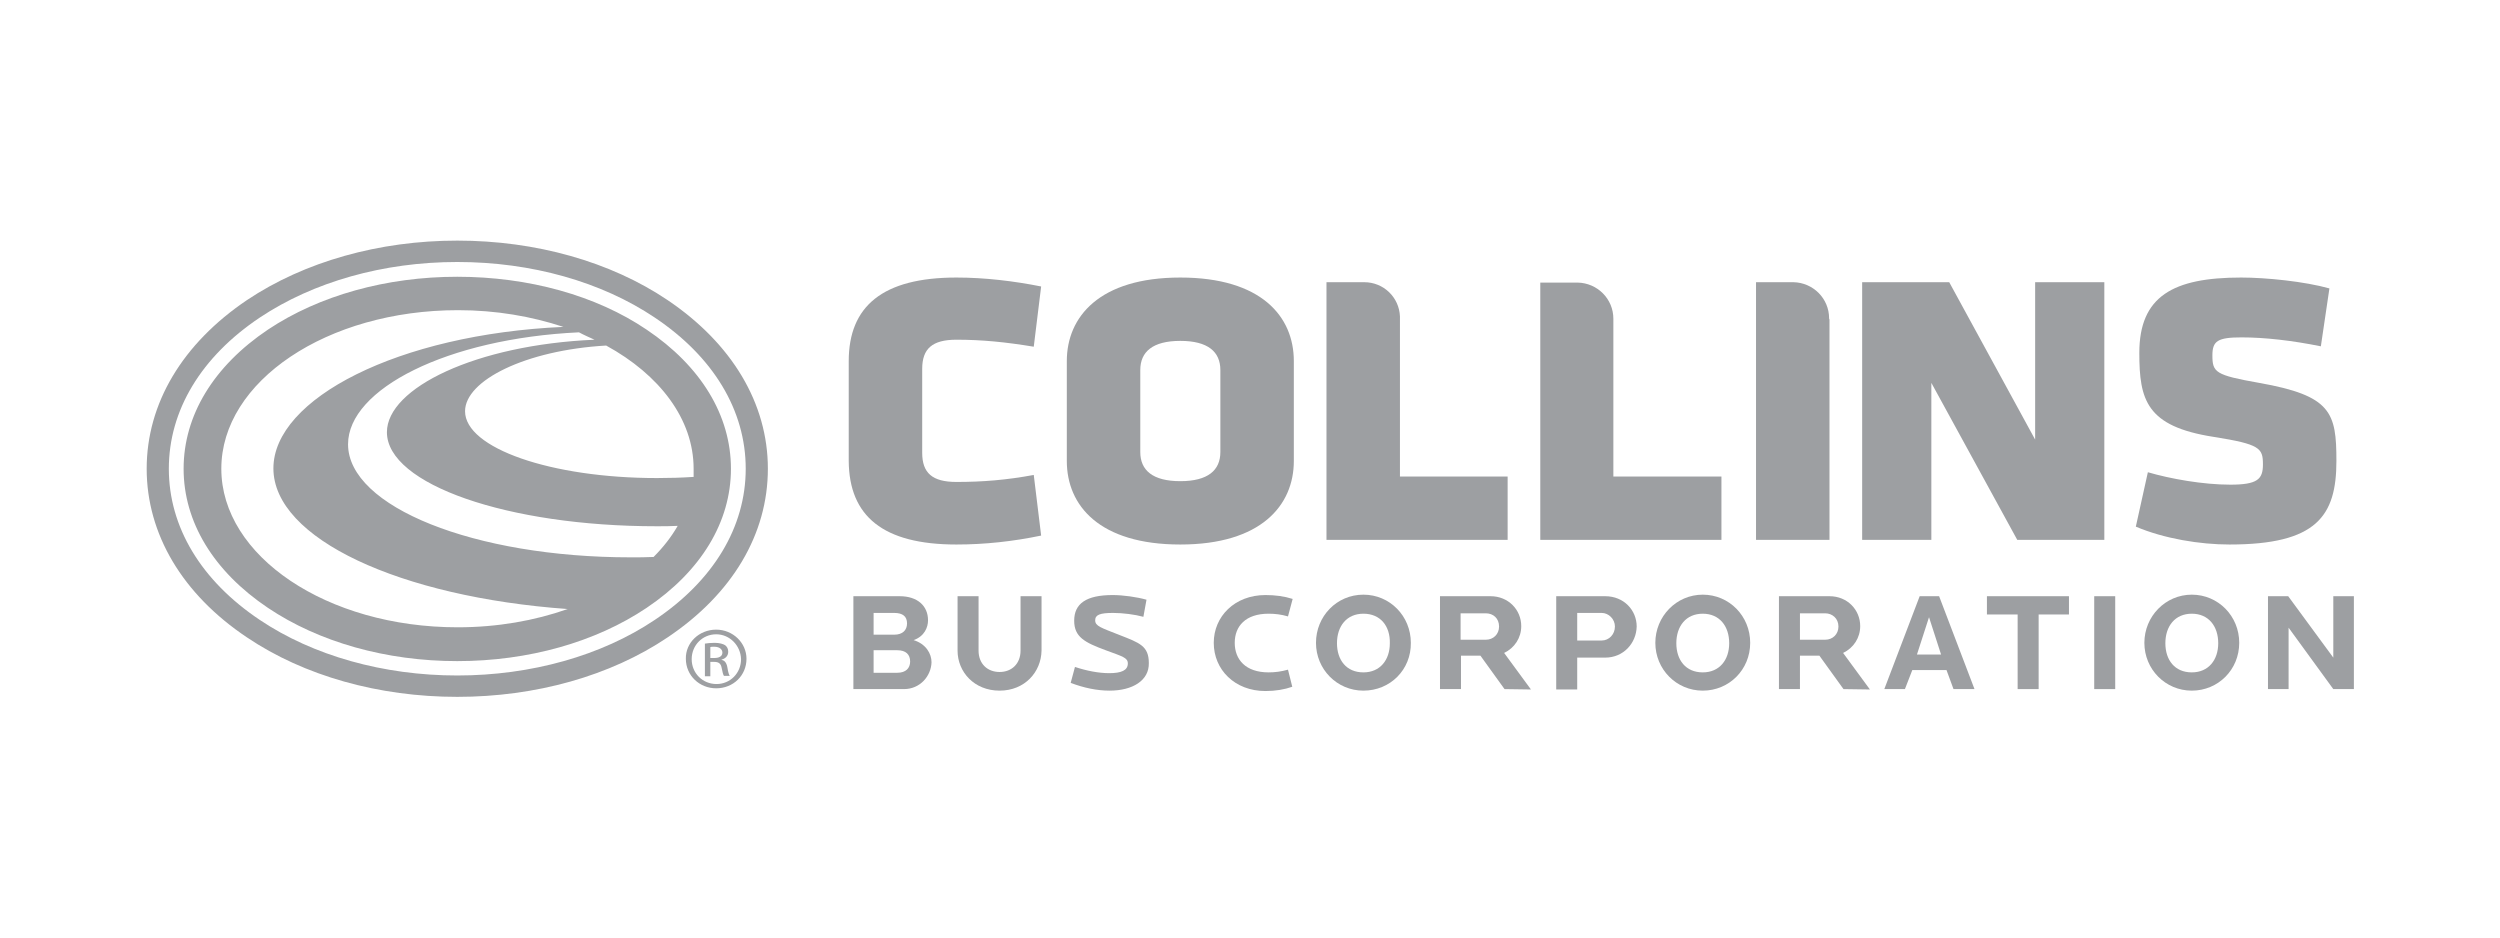
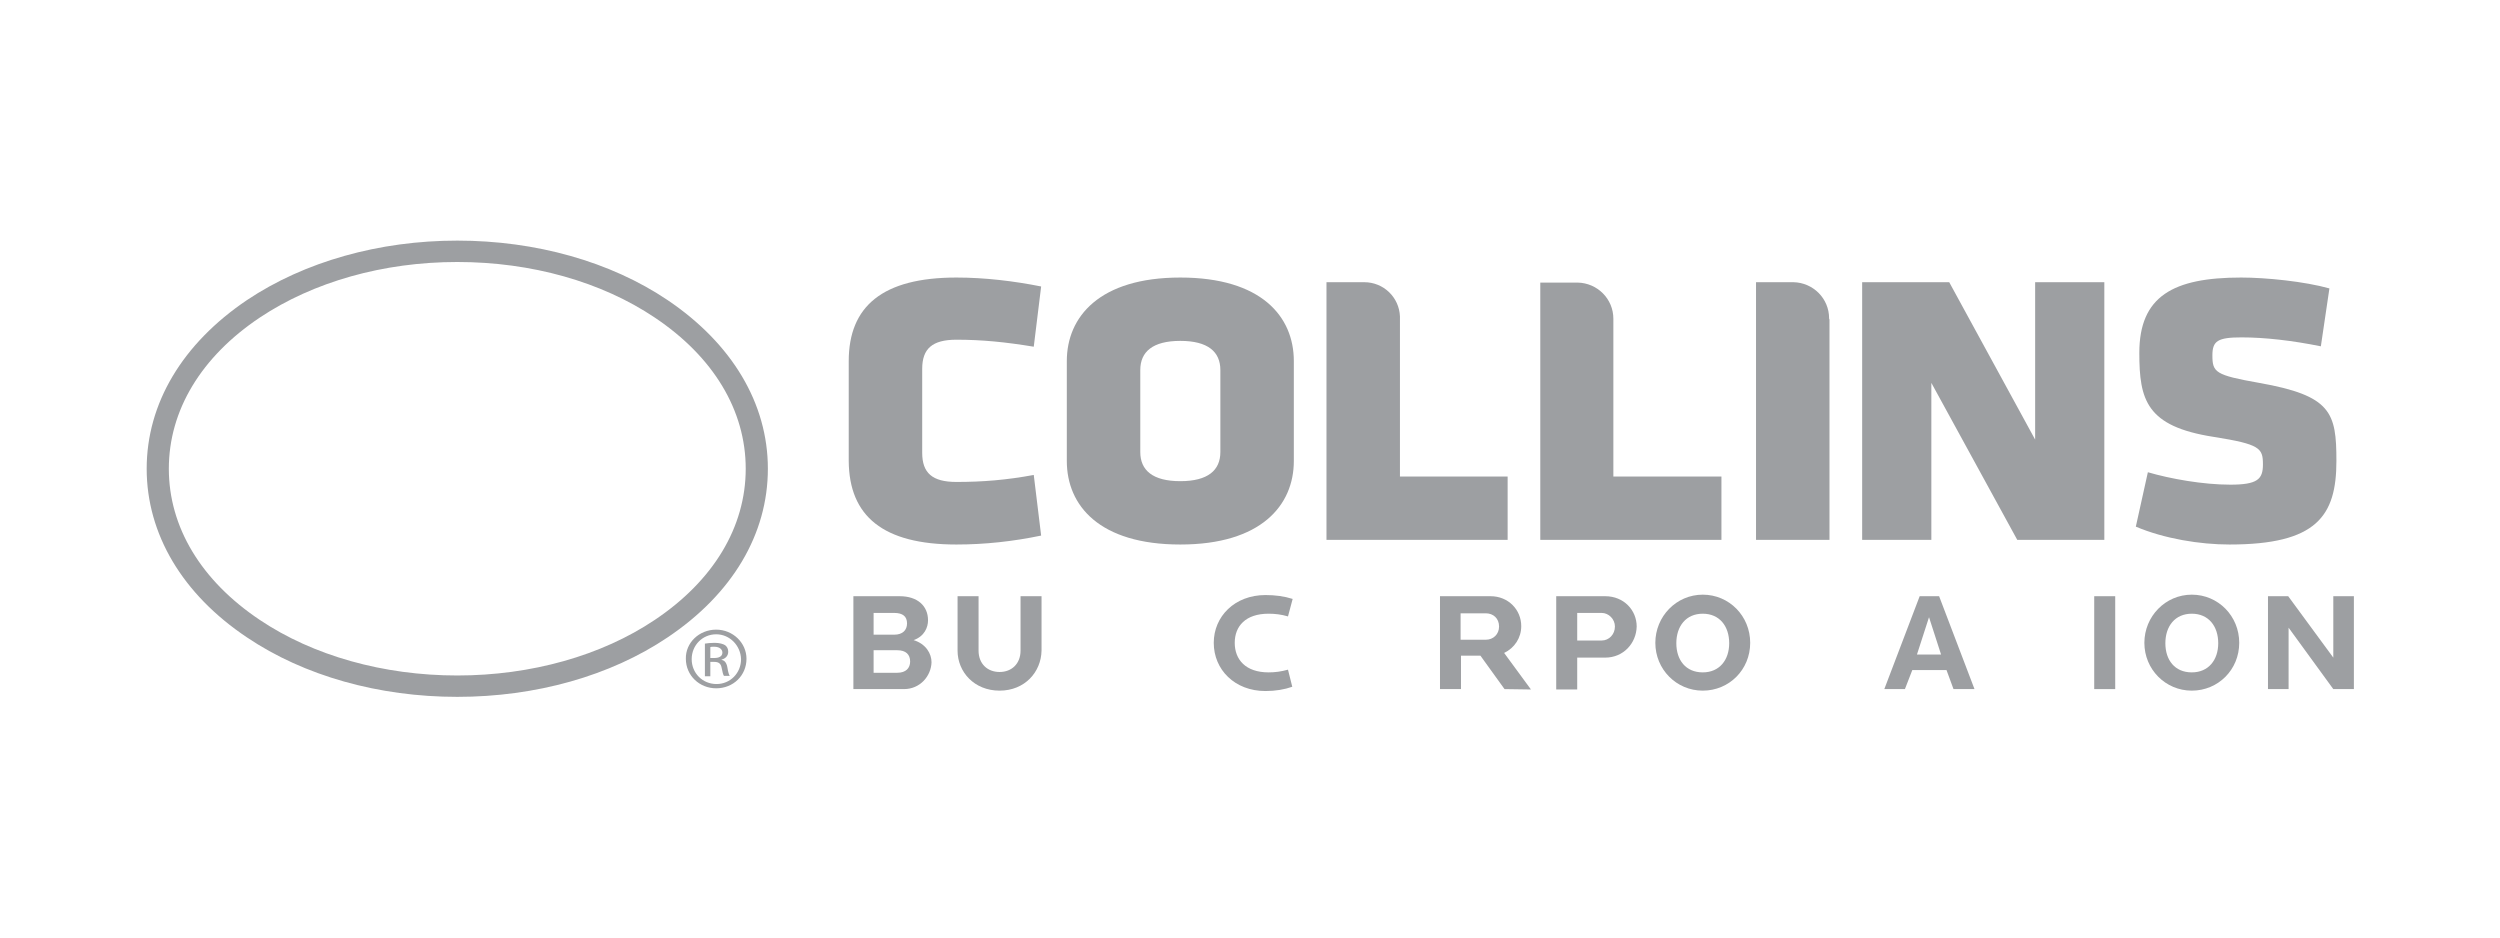
<svg xmlns="http://www.w3.org/2000/svg" width="800" zoomAndPan="magnify" viewBox="0 0 600 225" height="300" preserveAspectRatio="xMidYMid meet" version="1.0">
  <defs>
    <clipPath id="93e46b83ef">
      <path d="M 35 57.746 L 185 57.746 L 185 167.246 L 35 167.246 Z M 35 57.746 " clip-rule="nonzero" />
    </clipPath>
  </defs>
  <path fill="#9d9fa2" d="M 229.539 130.684 C 236.348 130.684 243.16 129.938 249.875 128.539 L 248.102 113.988 C 241.574 115.203 235.789 115.668 229.539 115.668 C 223.754 115.668 221.328 113.523 221.328 108.672 L 221.328 88.527 C 221.328 83.676 223.754 81.531 229.539 81.531 C 235.695 81.531 241.293 82.09 248.102 83.211 L 249.875 68.754 C 243.344 67.449 236.348 66.609 229.539 66.609 C 211.812 66.609 203.695 73.512 203.695 86.66 L 203.695 110.633 C 203.789 123.875 211.906 130.684 229.539 130.684 Z M 229.539 130.684 " fill-opacity="1" fill-rule="nonzero" />
  <path fill="#9d9fa2" d="M 283.277 130.684 C 302.68 130.684 310.52 121.266 310.52 110.633 L 310.52 86.66 C 310.52 75.934 302.68 66.609 283.277 66.609 C 263.871 66.609 256.035 76.027 256.035 86.66 L 256.035 110.633 C 256.035 121.359 263.871 130.684 283.277 130.684 Z M 292.887 88.809 L 292.887 108.488 C 292.887 112.871 289.898 115.48 283.277 115.48 C 276.652 115.48 273.668 112.871 273.668 108.488 L 273.668 88.809 C 273.668 84.422 276.652 81.812 283.277 81.812 C 289.898 81.812 292.887 84.422 292.887 88.809 Z M 292.887 88.809 " fill-opacity="1" fill-rule="nonzero" />
  <path fill="#9d9fa2" d="M 484.141 129.566 L 505.039 129.566 L 505.039 67.727 L 488.434 67.727 L 488.434 105.504 L 467.812 67.727 L 446.918 67.727 L 446.918 129.566 L 463.523 129.566 L 463.523 91.887 Z M 484.141 129.566 " fill-opacity="1" fill-rule="nonzero" />
  <path fill="#9d9fa2" d="M 535.082 130.684 C 555.98 130.684 560.738 123.875 560.738 110.633 C 560.738 98.973 559.523 94.961 542.172 91.887 C 531.629 90.02 530.977 89.367 530.977 85.262 C 530.977 81.812 532.281 80.973 537.973 80.973 C 543.57 80.973 550.102 81.719 557.004 83.117 L 559.059 69.219 C 553.086 67.543 543.852 66.609 537.879 66.609 C 521.551 66.609 513.438 71.086 513.438 84.703 C 513.438 95.988 515.113 102.332 531.254 104.848 C 542.449 106.621 543.105 107.555 543.105 111.473 C 543.105 115.016 541.797 116.32 535.266 116.32 C 528.734 116.32 520.898 114.922 515.488 113.336 L 512.598 126.395 C 519.406 129.285 527.988 130.684 535.082 130.684 Z M 535.082 130.684 " fill-opacity="1" fill-rule="nonzero" />
  <path fill="#9d9fa2" d="M 335.988 114.363 L 335.988 75.934 C 335.801 71.367 332.07 67.727 327.406 67.727 L 318.355 67.727 L 318.355 129.566 L 361.832 129.566 L 361.832 114.363 Z M 335.988 114.363 " fill-opacity="1" fill-rule="nonzero" />
  <path fill="#9d9fa2" d="M 387.207 114.363 L 387.207 76.496 C 387.207 71.738 383.383 67.914 378.625 67.82 L 369.668 67.82 L 369.668 129.566 L 413.145 129.566 L 413.145 114.363 Z M 387.207 114.363 " fill-opacity="1" fill-rule="nonzero" />
  <path fill="#9d9fa2" d="M 438.984 76.402 C 438.984 71.645 435.16 67.82 430.402 67.727 L 421.445 67.727 L 421.445 129.566 L 439.078 129.566 L 439.078 76.684 C 438.984 76.59 438.984 76.496 438.984 76.402 Z M 438.984 76.402 " fill-opacity="1" fill-rule="nonzero" />
  <path fill="#9d9fa2" d="M 216.941 165.383 L 204.812 165.383 L 204.812 143.09 L 215.918 143.09 C 220.207 143.09 222.727 145.422 222.727 148.875 C 222.727 150.551 221.887 152.699 219.273 153.629 C 222.262 154.562 223.566 156.895 223.566 158.945 C 223.473 162.211 220.859 165.383 216.941 165.383 Z M 214.609 147.102 L 209.664 147.102 L 209.664 152.324 L 214.609 152.324 C 216.664 152.324 217.688 151.207 217.688 149.621 C 217.688 147.941 216.664 147.102 214.609 147.102 Z M 215.355 156.055 L 209.664 156.055 L 209.664 161.465 L 215.355 161.465 C 217.41 161.465 218.434 160.344 218.434 158.762 C 218.434 157.082 217.41 156.055 215.355 156.055 Z M 215.355 156.055 " fill-opacity="1" fill-rule="nonzero" />
  <path fill="#9d9fa2" d="M 239.895 165.754 C 233.828 165.754 229.816 161.277 229.816 156.148 L 229.816 143.09 L 234.855 143.09 L 234.855 156.148 C 234.855 159.32 237 161.277 239.895 161.277 C 242.785 161.277 244.93 159.32 244.93 156.148 L 244.93 143.09 L 249.969 143.09 L 249.969 156.148 C 249.875 161.277 245.957 165.754 239.895 165.754 Z M 239.895 165.754 " fill-opacity="1" fill-rule="nonzero" />
-   <path fill="#9d9fa2" d="M 266.297 165.754 C 263.309 165.754 260.137 165.102 256.965 163.891 L 257.992 160.066 C 260.793 161 263.684 161.559 266.203 161.559 C 269.094 161.559 270.68 160.906 270.68 159.227 C 270.68 157.828 269.375 157.547 265.363 156.055 C 260.324 154.191 257.805 152.883 257.805 148.965 C 257.805 144.863 260.699 142.812 267.043 142.812 C 269.562 142.812 272.828 143.277 275.16 143.93 L 274.414 148.035 C 272.359 147.473 269.469 147.102 267.137 147.102 C 263.965 147.102 262.844 147.566 262.844 148.875 C 262.844 150.273 264.242 150.645 268.723 152.418 C 273.48 154.281 275.719 155.027 275.719 159.133 C 275.812 163.332 271.801 165.754 266.297 165.754 Z M 266.297 165.754 " fill-opacity="1" fill-rule="nonzero" />
  <path fill="#9d9fa2" d="M 309.117 147.941 C 307.531 147.473 306.039 147.289 304.453 147.289 C 298.949 147.289 296.336 150.273 296.336 154.281 C 296.336 158.293 298.949 161.371 304.453 161.371 C 306.039 161.371 307.438 161.184 309.117 160.719 L 310.145 164.824 C 308.277 165.477 306.133 165.848 303.707 165.848 C 296.336 165.848 291.301 160.719 291.301 154.281 C 291.301 147.941 296.336 142.812 303.707 142.812 C 306.039 142.812 308.188 143.09 310.238 143.742 Z M 309.117 147.941 " fill-opacity="1" fill-rule="nonzero" />
-   <path fill="#9d9fa2" d="M 327.219 165.754 C 320.875 165.754 315.836 160.625 315.836 154.281 C 315.836 147.941 320.781 142.719 327.219 142.719 C 333.562 142.719 338.602 147.848 338.602 154.281 C 338.691 160.719 333.656 165.754 327.219 165.754 Z M 327.219 147.289 C 323.207 147.289 320.875 150.273 320.875 154.375 C 320.875 158.387 323.113 161.371 327.219 161.371 C 331.23 161.371 333.562 158.387 333.562 154.375 C 333.656 150.273 331.324 147.289 327.219 147.289 Z M 327.219 147.289 " fill-opacity="1" fill-rule="nonzero" />
  <path fill="#9d9fa2" d="M 361.086 165.383 L 355.301 157.359 L 350.637 157.359 L 350.637 165.383 L 345.598 165.383 L 345.598 143.09 L 357.727 143.09 C 362.016 143.09 365.098 146.355 365.098 150.273 C 365.098 153.07 363.512 155.496 360.992 156.707 L 367.43 165.477 Z M 356.605 147.195 L 350.543 147.195 L 350.543 153.535 L 356.605 153.535 C 358.379 153.535 359.777 152.23 359.777 150.367 C 359.777 148.406 358.379 147.195 356.605 147.195 Z M 356.605 147.195 " fill-opacity="1" fill-rule="nonzero" />
  <path fill="#9d9fa2" d="M 385.246 157.828 L 378.531 157.828 L 378.531 165.477 L 373.492 165.477 L 373.492 143.09 L 385.246 143.09 C 389.727 143.09 392.805 146.449 392.805 150.367 C 392.711 154.375 389.633 157.828 385.246 157.828 Z M 384.406 147.102 L 378.531 147.102 L 378.531 153.723 L 384.406 153.723 C 386.18 153.723 387.582 152.23 387.582 150.367 C 387.582 148.594 386.086 147.102 384.406 147.102 Z M 384.406 147.102 " fill-opacity="1" fill-rule="nonzero" />
  <path fill="#9d9fa2" d="M 408.664 165.754 C 402.32 165.754 397.281 160.625 397.281 154.281 C 397.281 147.941 402.32 142.719 408.664 142.719 C 415.008 142.719 420.047 147.848 420.047 154.281 C 420.047 160.719 415.008 165.754 408.664 165.754 Z M 408.664 147.289 C 404.652 147.289 402.32 150.273 402.32 154.375 C 402.32 158.387 404.559 161.371 408.664 161.371 C 412.676 161.371 415.008 158.387 415.008 154.375 C 415.008 150.273 412.676 147.289 408.664 147.289 Z M 408.664 147.289 " fill-opacity="1" fill-rule="nonzero" />
-   <path fill="#9d9fa2" d="M 442.438 165.383 L 436.652 157.359 L 431.988 157.359 L 431.988 165.383 L 426.949 165.383 L 426.949 143.09 L 439.078 143.09 C 443.371 143.09 446.449 146.355 446.449 150.273 C 446.449 153.07 444.863 155.496 442.344 156.707 L 448.781 165.477 Z M 438.055 147.195 L 431.988 147.195 L 431.988 153.535 L 438.055 153.535 C 439.824 153.535 441.227 152.23 441.227 150.367 C 441.227 148.406 439.73 147.195 438.055 147.195 Z M 438.055 147.195 " fill-opacity="1" fill-rule="nonzero" />
  <path fill="#9d9fa2" d="M 468.84 165.383 L 467.16 160.812 L 458.953 160.812 L 457.18 165.383 L 452.234 165.383 L 460.723 143.09 L 465.387 143.09 L 473.879 165.383 Z M 462.965 148.129 L 460.07 157.082 L 465.855 157.082 Z M 462.965 148.129 " fill-opacity="1" fill-rule="nonzero" />
-   <path fill="#9d9fa2" d="M 489.273 147.473 L 489.273 165.383 L 484.234 165.383 L 484.234 147.473 L 476.863 147.473 L 476.863 143.09 L 496.551 143.09 L 496.551 147.473 Z M 489.273 147.473 " fill-opacity="1" fill-rule="nonzero" />
  <path fill="#9d9fa2" d="M 502.613 143.09 L 507.652 143.09 L 507.652 165.383 L 502.613 165.383 Z M 502.613 143.09 " fill-opacity="1" fill-rule="nonzero" />
  <path fill="#9d9fa2" d="M 526.031 165.754 C 519.688 165.754 514.648 160.625 514.648 154.281 C 514.648 147.941 519.688 142.719 526.031 142.719 C 532.375 142.719 537.414 147.848 537.414 154.281 C 537.414 160.719 532.375 165.754 526.031 165.754 Z M 526.031 147.289 C 522.02 147.289 519.688 150.273 519.688 154.375 C 519.688 158.387 521.926 161.371 526.031 161.371 C 530.043 161.371 532.375 158.387 532.375 154.375 C 532.375 150.273 530.043 147.289 526.031 147.289 Z M 526.031 147.289 " fill-opacity="1" fill-rule="nonzero" />
-   <path fill="#9d9fa2" d="M 559.992 165.383 L 549.262 150.645 L 549.262 165.383 L 544.316 165.383 L 544.316 143.09 L 549.168 143.09 L 559.992 157.828 L 559.992 143.09 L 564.934 143.09 L 564.934 165.383 Z M 559.992 165.383 " fill-opacity="1" fill-rule="nonzero" />
+   <path fill="#9d9fa2" d="M 559.992 165.383 L 549.262 150.645 L 549.262 165.383 L 544.316 165.383 L 544.316 143.09 L 549.168 143.09 L 559.992 157.828 L 559.992 143.09 L 564.934 143.09 L 564.934 165.383 Z " fill-opacity="1" fill-rule="nonzero" />
  <g clip-path="url(#93e46b83ef)">
    <path fill="#9d9fa2" d="M 160.219 72.02 C 146.504 62.785 128.59 57.746 109.746 57.746 C 90.992 57.746 73.082 62.785 59.273 72.02 C 43.785 82.465 35.203 96.828 35.203 112.496 C 35.203 128.168 43.785 142.625 59.273 152.977 C 72.988 162.211 90.898 167.246 109.746 167.246 C 128.59 167.246 146.504 162.211 160.219 152.977 C 175.801 142.531 184.289 128.168 184.289 112.496 C 184.289 96.828 175.707 82.465 160.219 72.02 Z M 157.141 148.781 C 144.359 157.359 127.473 162.117 109.746 162.117 C 92.02 162.117 75.133 157.359 62.352 148.781 C 48.266 139.359 40.52 126.488 40.52 112.496 C 40.52 98.508 48.266 85.637 62.352 76.215 C 75.227 67.633 92.02 62.879 109.746 62.879 C 127.566 62.879 144.359 67.633 157.141 76.215 C 171.227 85.637 178.973 98.508 178.973 112.496 C 178.973 126.488 171.227 139.359 157.141 148.781 Z M 157.141 148.781 " fill-opacity="1" fill-rule="nonzero" />
  </g>
-   <path fill="#9d9fa2" d="M 155.18 79.105 C 143.051 70.898 126.82 66.422 109.746 66.422 C 92.766 66.422 76.625 70.898 64.312 79.105 C 51.25 87.875 44.066 99.719 44.066 112.496 C 44.066 125.277 51.25 137.121 64.312 145.891 C 76.531 154.098 92.672 158.668 109.746 158.668 C 126.82 158.668 142.961 154.098 155.18 145.891 C 168.242 137.121 175.426 125.277 175.426 112.496 C 175.426 99.719 168.242 87.875 155.18 79.105 Z M 109.84 150.551 C 78.492 150.551 53.117 133.484 53.117 112.496 C 53.117 91.512 78.492 74.441 109.934 74.441 C 119.074 74.441 127.566 75.934 135.215 78.453 C 95.566 80.227 65.617 95.707 65.617 112.406 C 65.617 129.285 96.031 143.277 136.242 146.168 C 128.312 148.965 119.355 150.551 109.84 150.551 Z M 156.859 133.672 C 155.086 133.762 153.223 133.762 151.355 133.762 C 113.852 133.762 83.531 121.637 83.531 106.621 C 83.531 93.379 107.32 81.254 138.949 79.758 C 140.16 80.414 141.465 80.973 142.68 81.531 C 114.316 82.746 92.859 93.098 92.859 103.73 C 92.859 116.23 121.875 126.301 157.605 126.301 C 159.285 126.301 160.965 126.301 162.645 126.207 C 161.152 128.82 159.191 131.34 156.859 133.672 Z M 157.699 114.734 C 132.23 114.734 111.613 107.555 111.613 98.695 C 111.613 91.324 126.074 84.051 145.477 82.93 C 158.258 89.926 166.469 100.559 166.469 112.496 C 166.469 113.152 166.469 113.805 166.469 114.457 C 163.672 114.645 160.684 114.734 157.699 114.734 Z M 157.699 114.734 " fill-opacity="1" fill-rule="nonzero" />
  <path fill="#9d9fa2" d="M 171.883 151.113 C 175.895 151.113 179.156 154.281 179.156 158.105 C 179.156 162.117 175.984 165.195 171.883 165.195 C 167.871 165.195 164.605 162.117 164.605 158.105 C 164.512 154.281 167.777 151.113 171.883 151.113 Z M 171.883 152.23 C 168.617 152.23 166.004 154.844 166.004 158.199 C 166.004 161.559 168.617 164.168 171.973 164.168 C 175.238 164.168 177.852 161.559 177.852 158.199 C 177.758 154.938 175.145 152.23 171.883 152.23 Z M 170.48 162.305 L 169.176 162.305 L 169.176 154.469 C 169.828 154.375 170.48 154.281 171.508 154.281 C 172.719 154.281 173.559 154.562 174.027 154.844 C 174.492 155.215 174.773 155.684 174.773 156.43 C 174.773 157.453 174.027 158.105 173.188 158.293 L 173.188 158.387 C 173.934 158.48 174.398 159.133 174.586 160.254 C 174.773 161.465 174.961 161.93 175.145 162.211 L 173.746 162.211 C 173.559 161.93 173.375 161.277 173.188 160.254 C 173 159.227 172.441 158.852 171.414 158.852 L 170.48 158.852 Z M 170.48 157.922 L 171.414 157.922 C 172.535 157.922 173.375 157.547 173.375 156.613 C 173.375 155.961 172.812 155.215 171.414 155.215 C 170.949 155.215 170.668 155.215 170.48 155.309 Z M 170.48 157.922 " fill-opacity="1" fill-rule="nonzero" />
</svg>